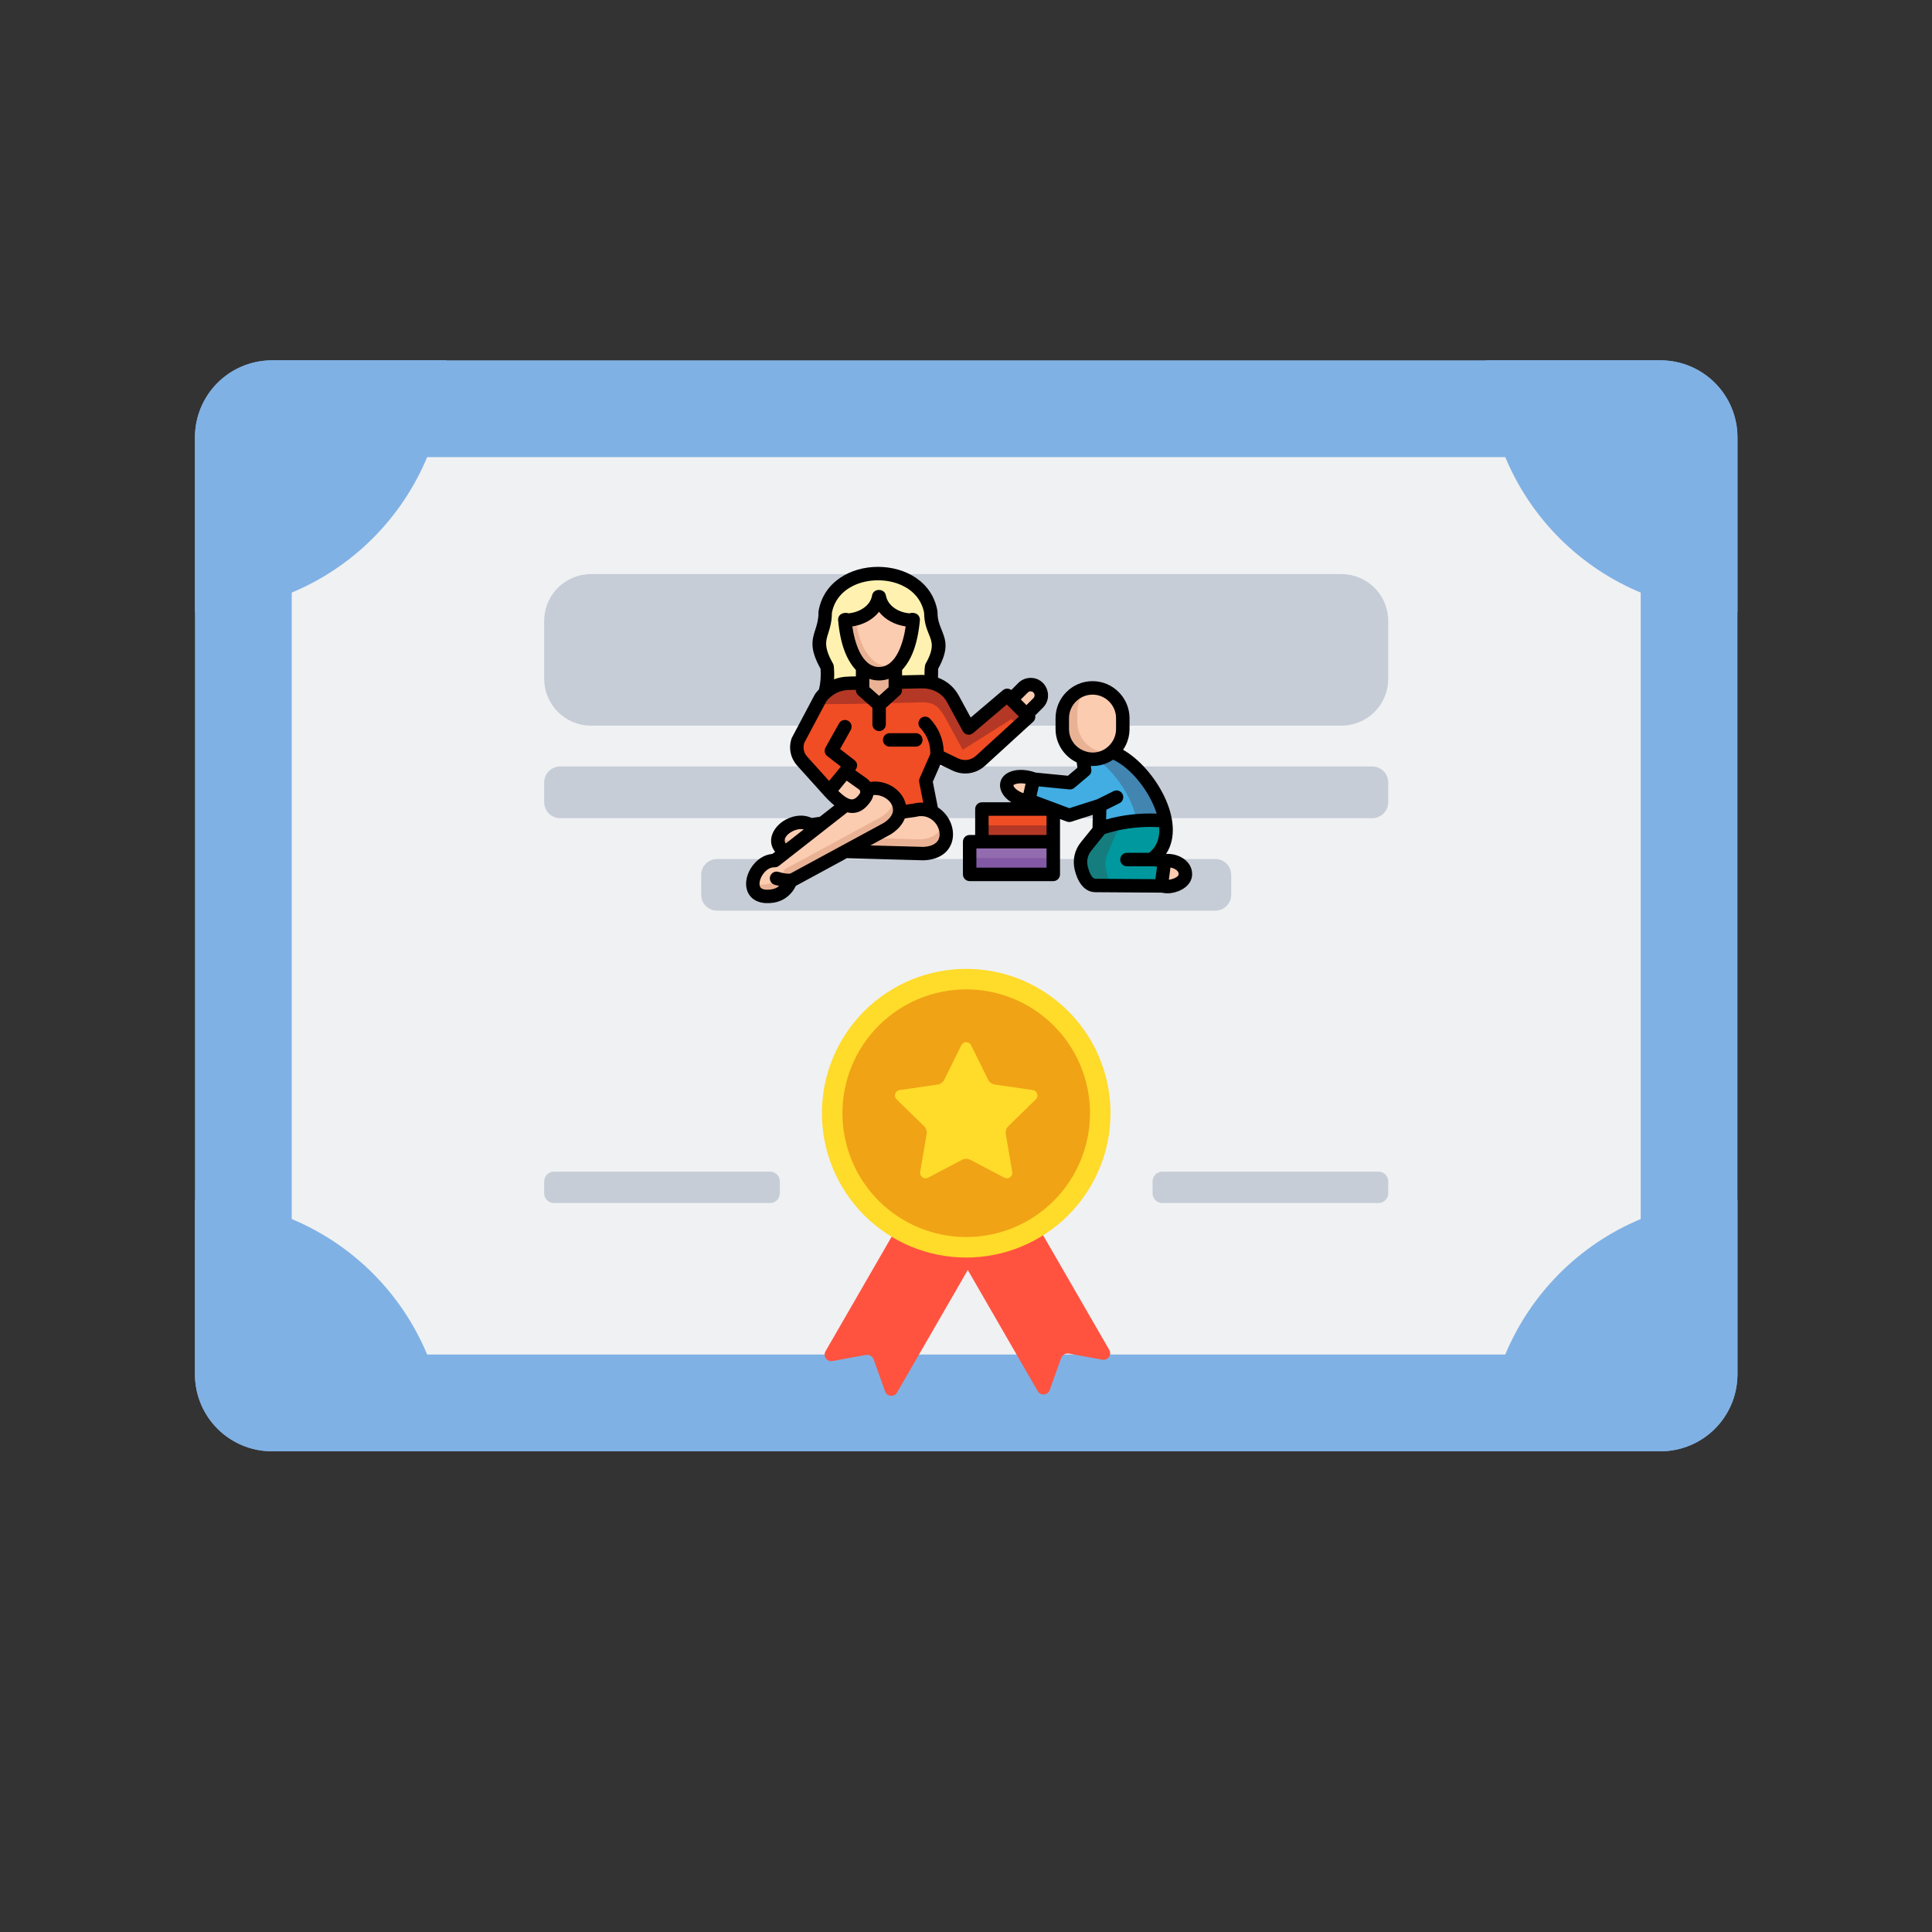
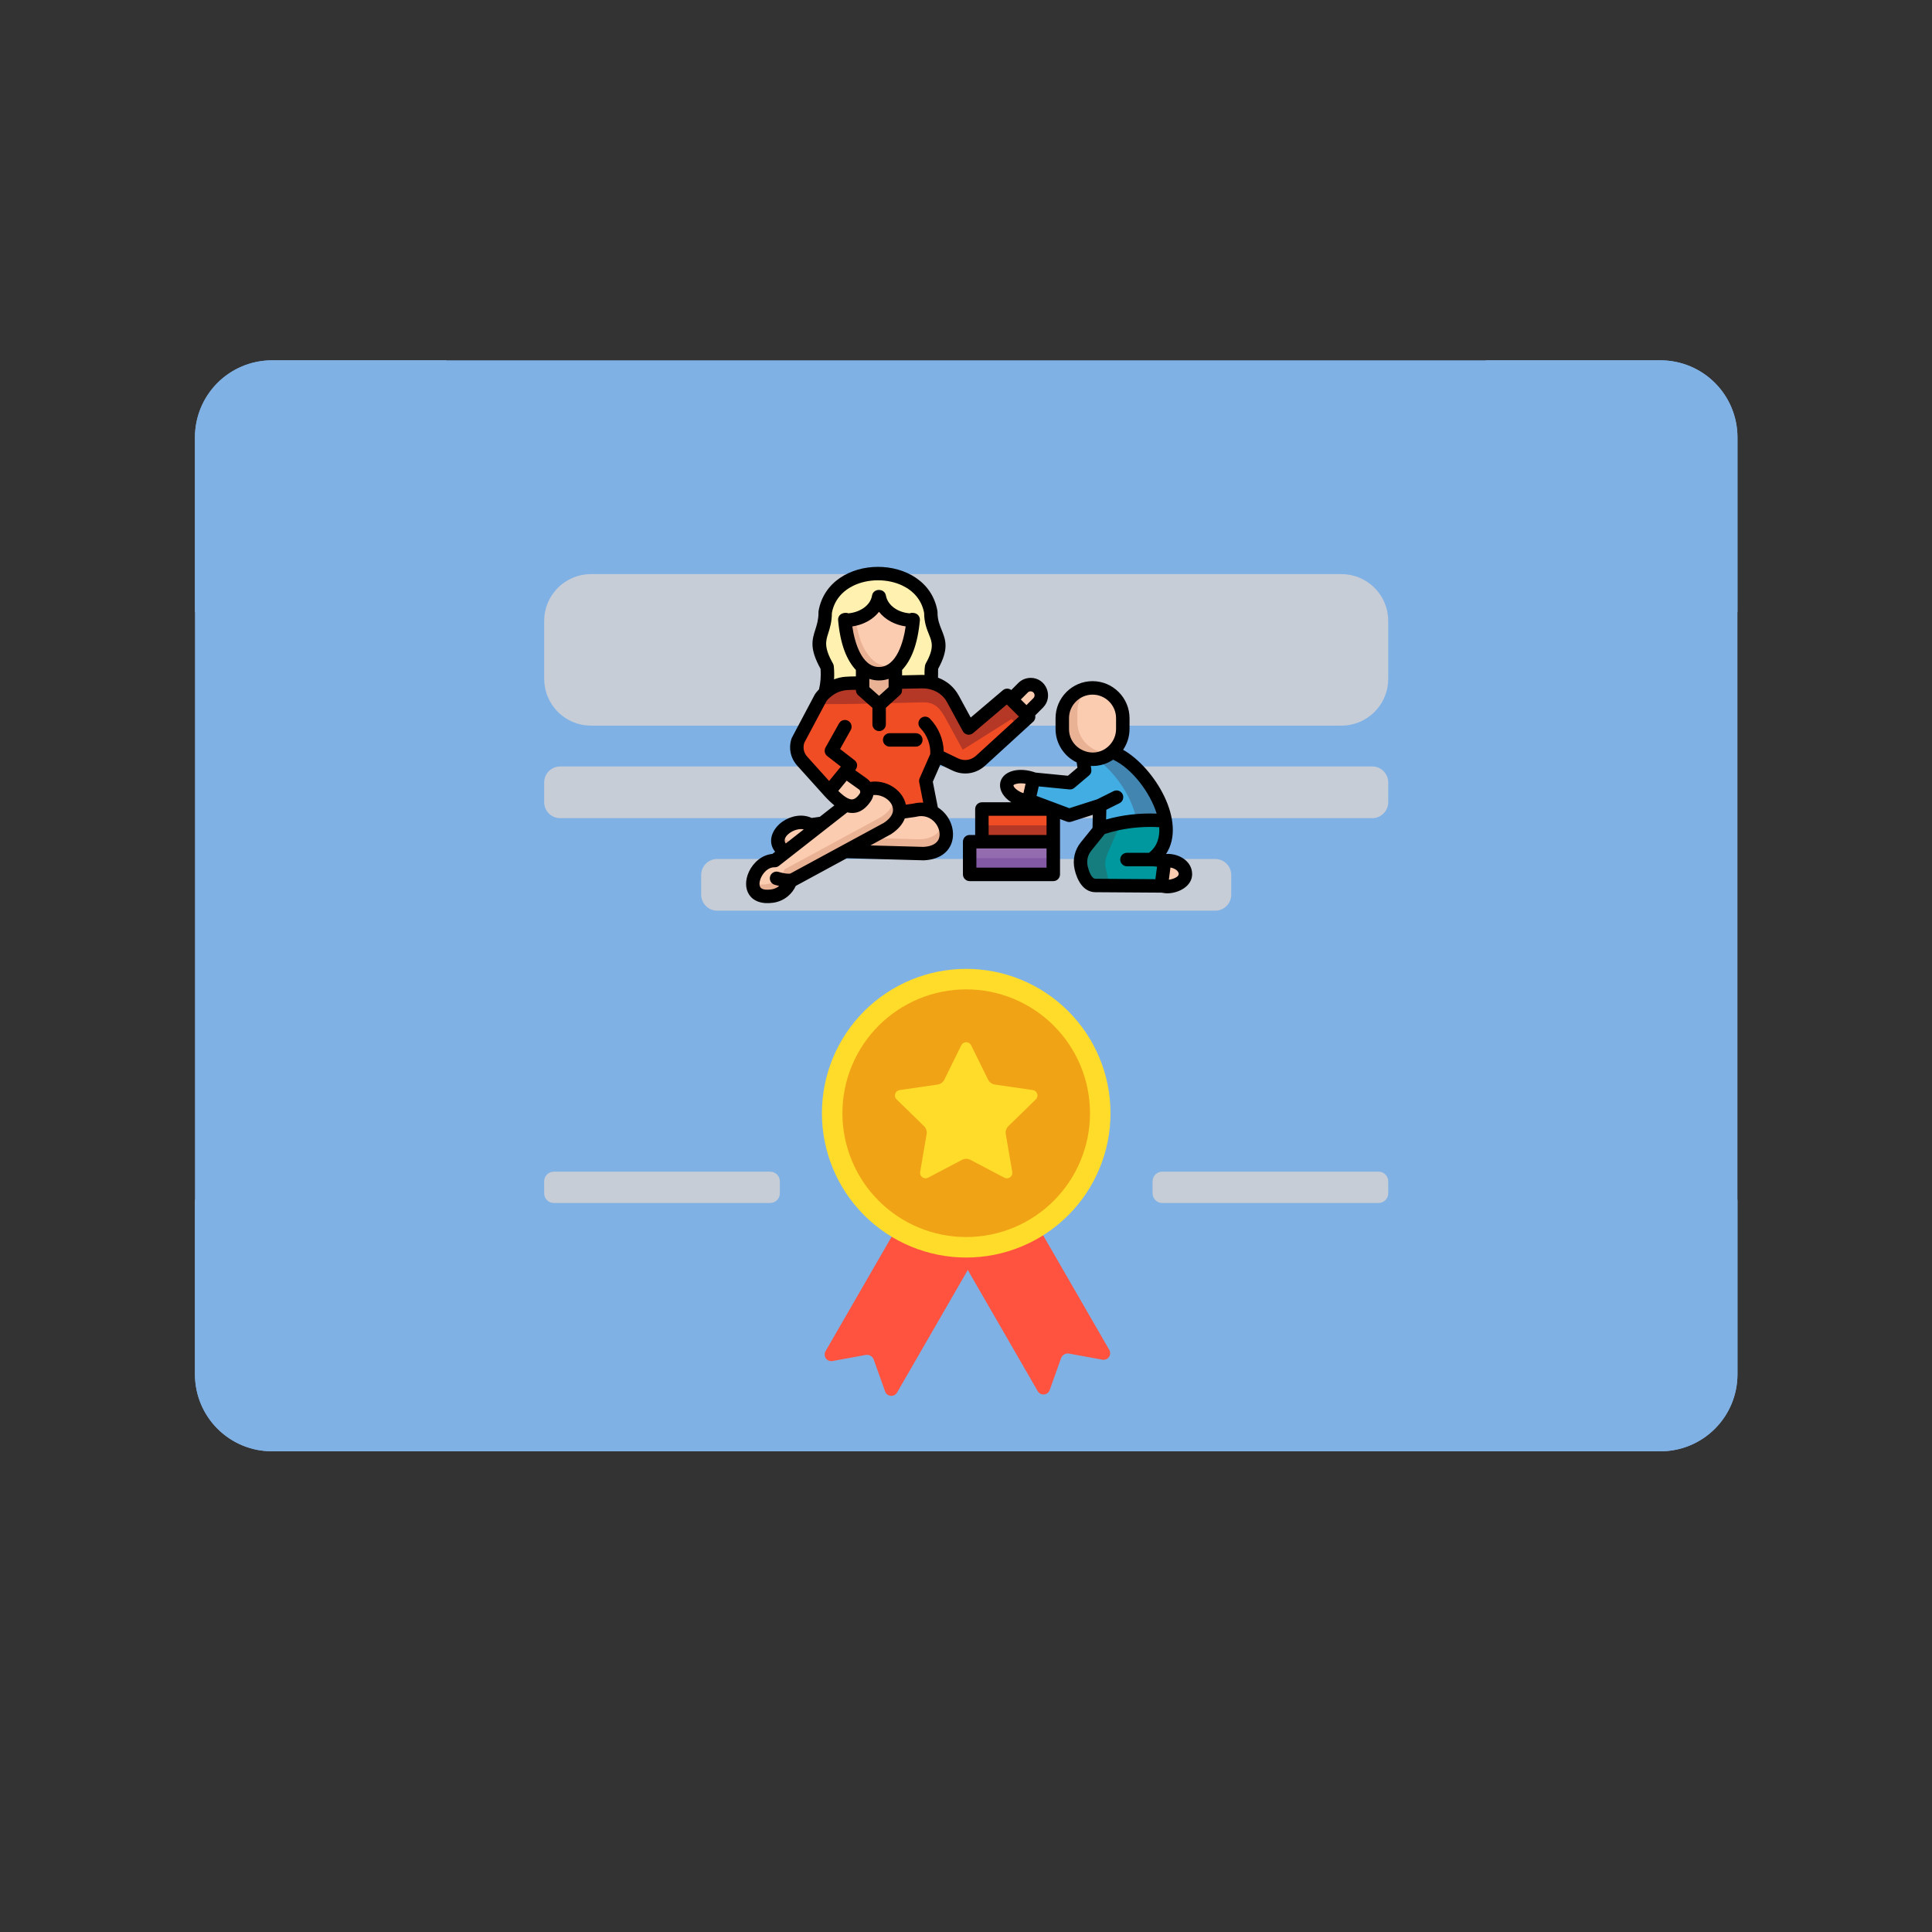
<svg xmlns="http://www.w3.org/2000/svg" width="1080" zoomAndPan="magnify" viewBox="0 0 810 810" height="1080" preserveAspectRatio="xMidYMid meet" version="1.0">
  <rect x="0" y="0" width="810" height="810" fill="#333333" stroke="none" />
  <defs>
    <clipPath id="6c954f0b87">
      <path d="M 81 151.066 L 729 151.066 L 729 608.566 L 81 608.566 Z M 81 151.066 " clip-rule="nonzero" />
    </clipPath>
    <clipPath id="2a3285a020">
      <path d="M 81 151.066 L 729 151.066 L 729 608.566 L 81 608.566 Z M 81 151.066 " clip-rule="nonzero" />
    </clipPath>
    <clipPath id="7daf571ef6">
      <path d="M 312 237 L 499.836 237 L 499.836 379 L 312 379 Z M 312 237 " clip-rule="nonzero" />
    </clipPath>
  </defs>
  <g clip-path="url(#6c954f0b87)">
    <path fill="#80b1e4" d="M 728.441 576.129 L 728.441 183.406 C 728.441 182.348 728.391 181.293 728.285 180.238 C 728.184 179.184 728.027 178.137 727.82 177.098 C 727.613 176.059 727.355 175.031 727.051 174.02 C 726.742 173.008 726.387 172.012 725.98 171.031 C 725.574 170.055 725.121 169.098 724.625 168.164 C 724.125 167.227 723.582 166.32 722.992 165.441 C 722.406 164.559 721.773 163.711 721.102 162.891 C 720.43 162.07 719.723 161.289 718.973 160.539 C 718.223 159.789 717.441 159.078 716.621 158.406 C 715.801 157.734 714.953 157.105 714.074 156.516 C 713.191 155.93 712.285 155.387 711.352 154.887 C 710.418 154.387 709.461 153.934 708.484 153.527 C 707.504 153.125 706.508 152.766 705.496 152.461 C 704.484 152.152 703.457 151.895 702.418 151.688 C 701.379 151.48 700.332 151.328 699.281 151.223 C 698.227 151.117 697.168 151.066 696.109 151.066 L 114.059 151.066 C 113 151.066 111.945 151.117 110.891 151.223 C 109.836 151.328 108.793 151.48 107.754 151.688 C 106.715 151.895 105.688 152.152 104.676 152.461 C 103.66 152.766 102.664 153.125 101.688 153.527 C 100.711 153.934 99.754 154.387 98.82 154.887 C 97.887 155.387 96.98 155.93 96.098 156.516 C 95.219 157.105 94.367 157.734 93.551 158.406 C 92.73 159.078 91.949 159.789 91.199 160.539 C 90.449 161.289 89.738 162.07 89.066 162.891 C 88.395 163.711 87.766 164.559 87.18 165.441 C 86.59 166.32 86.047 167.227 85.547 168.164 C 85.047 169.098 84.594 170.055 84.191 171.031 C 83.785 172.012 83.43 173.008 83.121 174.02 C 82.812 175.031 82.559 176.059 82.352 177.098 C 82.145 178.137 81.988 179.184 81.887 180.238 C 81.781 181.293 81.73 182.348 81.73 183.406 L 81.73 576.129 C 81.73 577.188 81.781 578.242 81.887 579.297 C 81.988 580.352 82.145 581.398 82.352 582.438 C 82.559 583.477 82.812 584.504 83.121 585.516 C 83.43 586.531 83.785 587.527 84.191 588.504 C 84.594 589.484 85.047 590.438 85.547 591.371 C 86.047 592.309 86.59 593.215 87.18 594.094 C 87.766 594.977 88.395 595.824 89.066 596.645 C 89.738 597.465 90.449 598.246 91.199 598.996 C 91.949 599.746 92.73 600.457 93.551 601.129 C 94.367 601.801 95.219 602.43 96.098 603.02 C 96.977 603.605 97.887 604.148 98.82 604.648 C 99.754 605.148 100.711 605.602 101.688 606.008 C 102.664 606.41 103.66 606.77 104.676 607.074 C 105.688 607.383 106.715 607.641 107.754 607.848 C 108.793 608.055 109.836 608.207 110.891 608.312 C 111.945 608.418 113 608.469 114.059 608.469 L 696.109 608.469 C 697.168 608.469 698.227 608.418 699.281 608.312 C 700.332 608.207 701.379 608.055 702.418 607.848 C 703.457 607.641 704.484 607.383 705.496 607.074 C 706.508 606.77 707.504 606.41 708.484 606.008 C 709.461 605.602 710.418 605.148 711.352 604.648 C 712.285 604.148 713.191 603.605 714.074 603.02 C 714.953 602.43 715.801 601.801 716.621 601.129 C 717.441 600.457 718.223 599.746 718.973 598.996 C 719.723 598.246 720.43 597.465 721.102 596.645 C 721.773 595.824 722.406 594.977 722.992 594.094 C 723.582 593.215 724.125 592.309 724.625 591.371 C 725.125 590.438 725.574 589.484 725.98 588.504 C 726.387 587.527 726.742 586.531 727.051 585.516 C 727.355 584.504 727.613 583.477 727.82 582.438 C 728.027 581.398 728.184 580.352 728.285 579.297 C 728.391 578.242 728.441 577.188 728.441 576.129 Z M 728.441 576.129 " fill-opacity="1" fill-rule="nonzero" />
  </g>
-   <path fill="#f0f1f3" d="M 687.871 191.652 L 687.871 567.883 L 122.309 567.883 L 122.309 191.652 Z M 687.871 191.652 " fill-opacity="1" fill-rule="nonzero" />
  <g clip-path="url(#2a3285a020)">
    <path fill="#80b1e4" d="M 114.062 151.07 C 96.152 151.07 81.727 165.488 81.727 183.406 L 81.727 256.566 C 83.453 256.566 85.18 256.523 86.902 256.438 C 88.629 256.352 90.348 256.227 92.066 256.059 C 93.785 255.887 95.496 255.676 97.203 255.422 C 98.91 255.168 100.609 254.875 102.305 254.539 C 103.996 254.203 105.68 253.824 107.355 253.402 C 109.027 252.984 110.691 252.523 112.344 252.023 C 113.996 251.523 115.633 250.98 117.258 250.398 C 118.883 249.816 120.496 249.195 122.09 248.535 C 123.684 247.875 125.262 247.176 126.82 246.438 C 128.383 245.699 129.926 244.922 131.445 244.109 C 132.969 243.297 134.469 242.445 135.949 241.559 C 137.43 240.668 138.891 239.746 140.324 238.785 C 141.758 237.828 143.172 236.836 144.555 235.805 C 145.941 234.777 147.305 233.715 148.637 232.621 C 149.973 231.523 151.277 230.398 152.559 229.238 C 153.836 228.078 155.086 226.887 156.309 225.668 C 157.527 224.445 158.719 223.195 159.875 221.918 C 161.035 220.637 162.164 219.332 163.258 217.996 C 164.352 216.664 165.414 215.301 166.441 213.914 C 167.473 212.527 168.465 211.117 169.426 209.68 C 170.383 208.246 171.305 206.789 172.195 205.309 C 173.082 203.824 173.934 202.324 174.746 200.801 C 175.559 199.277 176.336 197.738 177.074 196.176 C 177.812 194.617 178.512 193.039 179.172 191.441 C 179.832 189.848 180.453 188.238 181.035 186.613 C 181.617 184.984 182.156 183.348 182.66 181.695 C 183.16 180.043 183.621 178.379 184.039 176.703 C 184.461 175.031 184.836 173.348 185.176 171.652 C 185.512 169.961 185.805 168.258 186.059 166.551 C 186.312 164.844 186.523 163.129 186.695 161.41 C 186.863 159.691 186.992 157.973 187.074 156.246 C 187.16 154.523 187.203 152.797 187.203 151.07 Z M 622.969 151.07 C 622.969 152.797 623.012 154.523 623.098 156.246 C 623.184 157.973 623.309 159.695 623.477 161.41 C 623.648 163.129 623.859 164.844 624.113 166.551 C 624.367 168.258 624.66 169.961 624.996 171.652 C 625.336 173.348 625.715 175.031 626.133 176.703 C 626.551 178.379 627.012 180.043 627.512 181.695 C 628.016 183.348 628.555 184.984 629.137 186.613 C 629.719 188.238 630.34 189.848 631 191.441 C 631.66 193.039 632.359 194.617 633.098 196.176 C 633.836 197.738 634.613 199.277 635.426 200.801 C 636.242 202.324 637.09 203.824 637.98 205.309 C 638.867 206.789 639.789 208.246 640.75 209.68 C 641.707 211.117 642.703 212.527 643.73 213.914 C 644.758 215.301 645.82 216.664 646.914 217.996 C 648.008 219.332 649.137 220.637 650.297 221.918 C 651.457 223.195 652.645 224.445 653.867 225.668 C 655.086 226.887 656.336 228.078 657.613 229.238 C 658.895 230.398 660.199 231.523 661.535 232.621 C 662.871 233.715 664.23 234.777 665.617 235.805 C 667.004 236.836 668.414 237.828 669.848 238.785 C 671.285 239.746 672.742 240.668 674.223 241.559 C 675.703 242.445 677.203 243.297 678.727 244.109 C 680.25 244.922 681.789 245.699 683.352 246.438 C 684.91 247.176 686.488 247.875 688.082 248.535 C 689.68 249.195 691.289 249.816 692.914 250.398 C 694.539 250.98 696.176 251.523 697.828 252.023 C 699.48 252.523 701.145 252.984 702.816 253.402 C 704.492 253.824 706.176 254.203 707.867 254.539 C 709.562 254.875 711.262 255.168 712.969 255.422 C 714.676 255.676 716.391 255.887 718.105 256.059 C 719.824 256.227 721.547 256.352 723.27 256.438 C 724.992 256.523 726.719 256.566 728.445 256.566 L 728.445 183.406 C 728.445 165.488 714.02 151.07 696.109 151.07 Z M 81.727 502.973 L 81.727 576.133 C 81.727 594.047 96.152 608.465 114.066 608.465 L 187.203 608.465 C 187.203 606.738 187.16 605.012 187.074 603.289 C 186.992 601.566 186.863 599.844 186.695 598.125 C 186.523 596.406 186.312 594.695 186.059 592.984 C 185.809 591.277 185.512 589.578 185.176 587.883 C 184.84 586.191 184.461 584.508 184.039 582.832 C 183.621 581.156 183.16 579.492 182.66 577.84 C 182.156 576.188 181.617 574.551 181.035 572.926 C 180.453 571.301 179.832 569.688 179.172 568.094 C 178.512 566.5 177.812 564.922 177.074 563.359 C 176.336 561.801 175.559 560.258 174.746 558.734 C 173.934 557.211 173.082 555.711 172.195 554.23 C 171.305 552.75 170.383 551.289 169.426 549.855 C 168.465 548.418 167.473 547.008 166.441 545.621 C 165.414 544.234 164.352 542.875 163.258 541.539 C 162.164 540.203 161.035 538.898 159.875 537.617 C 158.719 536.34 157.527 535.09 156.309 533.867 C 155.086 532.648 153.836 531.457 152.559 530.297 C 151.277 529.141 149.973 528.012 148.637 526.918 C 147.305 525.82 145.941 524.758 144.559 523.73 C 143.172 522.703 141.758 521.707 140.324 520.75 C 138.891 519.789 137.43 518.867 135.949 517.98 C 134.469 517.09 132.969 516.242 131.445 515.426 C 129.926 514.613 128.383 513.836 126.824 513.098 C 125.262 512.359 123.684 511.66 122.09 511 C 120.496 510.34 118.887 509.719 117.262 509.137 C 115.633 508.555 113.996 508.016 112.344 507.512 C 110.691 507.012 109.031 506.551 107.355 506.133 C 105.68 505.715 103.996 505.336 102.305 505 C 100.609 504.66 98.91 504.367 97.203 504.113 C 95.496 503.859 93.785 503.648 92.066 503.48 C 90.348 503.309 88.629 503.184 86.902 503.098 C 85.18 503.016 83.453 502.973 81.727 502.973 Z M 727.754 502.973 C 726.035 502.984 724.316 503.035 722.602 503.133 C 720.887 503.227 719.172 503.363 717.465 503.543 C 715.754 503.723 714.051 503.941 712.352 504.203 C 710.652 504.469 708.961 504.77 707.277 505.117 C 705.594 505.461 703.918 505.848 702.254 506.273 C 700.586 506.699 698.934 507.168 697.293 507.676 C 695.648 508.184 694.02 508.73 692.406 509.32 C 690.789 509.906 689.191 510.531 687.605 511.199 C 686.02 511.863 684.453 512.566 682.902 513.312 C 681.352 514.055 679.82 514.832 678.309 515.648 C 676.797 516.469 675.305 517.32 673.836 518.211 C 672.363 519.102 670.914 520.027 669.488 520.988 C 668.066 521.949 666.664 522.945 665.289 523.973 C 663.91 525.004 662.559 526.066 661.234 527.16 C 659.91 528.258 658.613 529.383 657.344 530.543 C 656.074 531.703 654.832 532.891 653.621 534.113 C 652.41 535.332 651.23 536.582 650.078 537.859 C 648.93 539.137 647.809 540.441 646.723 541.773 C 645.637 543.105 644.582 544.461 643.562 545.848 C 642.543 547.23 641.555 548.637 640.605 550.07 C 639.652 551.5 638.738 552.957 637.855 554.434 C 636.977 555.91 636.133 557.406 635.324 558.926 C 634.52 560.441 633.75 561.98 633.016 563.535 C 632.285 565.09 631.59 566.664 630.934 568.254 C 630.281 569.844 629.664 571.445 629.086 573.066 C 628.508 574.688 627.973 576.32 627.477 577.965 C 626.98 579.609 626.523 581.27 626.105 582.938 C 625.691 584.605 625.316 586.281 624.98 587.969 C 624.648 589.656 624.355 591.348 624.102 593.051 C 623.852 594.75 623.641 596.457 623.473 598.168 C 623.305 599.879 623.18 601.594 623.098 603.309 C 623.012 605.027 622.969 606.746 622.969 608.465 L 696.109 608.465 C 714.02 608.465 728.445 594.047 728.445 576.133 L 728.445 502.973 C 728.215 502.973 727.984 502.973 727.754 502.973 Z M 727.754 502.973 " fill-opacity="1" fill-rule="nonzero" />
  </g>
  <path fill="#ff5340" d="M 417.199 505.668 L 406.824 511.66 C 406.18 512.031 405.578 512.461 405.02 512.953 C 404.461 513.445 403.953 513.984 403.504 514.574 C 403.051 515.164 402.66 515.793 402.328 516.461 C 402 517.129 401.738 517.82 401.547 518.539 C 401.355 519.258 401.234 519.988 401.188 520.73 C 401.137 521.473 401.16 522.211 401.258 522.949 C 401.355 523.688 401.523 524.406 401.762 525.113 C 402 525.816 402.309 526.492 402.68 527.133 L 435.074 583.258 C 435.344 583.727 435.719 584.082 436.195 584.332 C 436.676 584.582 437.184 584.68 437.723 584.633 C 438.262 584.582 438.742 584.395 439.172 584.062 C 439.598 583.73 439.902 583.312 440.086 582.805 L 444.855 569.438 C 444.973 569.102 445.148 568.801 445.375 568.527 C 445.602 568.254 445.867 568.031 446.176 567.852 C 446.48 567.676 446.809 567.559 447.16 567.496 C 447.508 567.438 447.855 567.438 448.207 567.5 L 462.164 570.051 C 462.695 570.148 463.211 570.094 463.711 569.891 C 464.211 569.688 464.617 569.363 464.93 568.922 C 465.238 568.48 465.406 567.988 465.43 567.449 C 465.457 566.91 465.332 566.406 465.062 565.938 L 432.668 509.816 C 432.297 509.172 431.867 508.57 431.375 508.008 C 430.887 507.449 430.344 506.945 429.754 506.492 C 429.164 506.039 428.535 505.648 427.871 505.32 C 427.203 504.988 426.512 504.73 425.793 504.535 C 425.074 504.344 424.344 504.223 423.602 504.176 C 422.859 504.125 422.121 504.152 421.383 504.246 C 420.645 504.344 419.926 504.512 419.223 504.75 C 418.516 504.992 417.844 505.297 417.199 505.668 Z M 417.199 505.668 " fill-opacity="1" fill-rule="nonzero" />
  <path fill="#ff5340" d="M 393.969 506.242 L 404.344 512.234 C 404.988 512.605 405.59 513.035 406.148 513.527 C 406.707 514.016 407.215 514.559 407.668 515.148 C 408.117 515.738 408.508 516.367 408.84 517.031 C 409.168 517.699 409.43 518.395 409.621 519.113 C 409.812 519.828 409.934 520.559 409.98 521.301 C 410.031 522.043 410.008 522.785 409.91 523.523 C 409.812 524.258 409.645 524.98 409.406 525.684 C 409.168 526.391 408.859 527.062 408.488 527.707 L 376.094 583.832 C 375.824 584.297 375.449 584.656 374.973 584.906 C 374.492 585.156 373.984 585.254 373.445 585.207 C 372.906 585.156 372.426 584.969 371.996 584.637 C 371.57 584.305 371.266 583.887 371.086 583.375 L 366.312 570.008 C 366.195 569.676 366.02 569.371 365.793 569.102 C 365.566 568.828 365.301 568.602 364.992 568.426 C 364.688 568.25 364.359 568.129 364.008 568.07 C 363.66 568.008 363.312 568.012 362.961 568.074 L 349.004 570.625 C 348.473 570.723 347.957 570.668 347.457 570.465 C 346.957 570.258 346.551 569.938 346.242 569.496 C 345.93 569.055 345.762 568.562 345.738 568.023 C 345.711 567.484 345.836 566.98 346.105 566.512 L 378.5 510.387 C 378.871 509.742 379.301 509.141 379.793 508.582 C 380.281 508.023 380.824 507.516 381.414 507.066 C 382.004 506.613 382.633 506.223 383.297 505.891 C 383.965 505.562 384.656 505.301 385.375 505.109 C 386.094 504.918 386.824 504.797 387.566 504.746 C 388.309 504.699 389.047 504.723 389.785 504.82 C 390.523 504.918 391.242 505.086 391.949 505.324 C 392.652 505.562 393.324 505.871 393.969 506.242 Z M 393.969 506.242 " fill-opacity="1" fill-rule="nonzero" />
  <path fill="#ffdb2a" d="M 344.59 466.715 C 344.59 468.695 344.688 470.676 344.883 472.645 C 345.078 474.617 345.367 476.578 345.754 478.52 C 346.141 480.465 346.621 482.383 347.195 484.281 C 347.773 486.176 348.438 488.043 349.195 489.871 C 349.953 491.703 350.801 493.492 351.734 495.242 C 352.668 496.988 353.688 498.688 354.785 500.336 C 355.887 501.98 357.066 503.57 358.324 505.105 C 359.582 506.637 360.91 508.102 362.309 509.504 C 363.711 510.906 365.176 512.234 366.711 513.492 C 368.242 514.75 369.832 515.93 371.477 517.031 C 373.125 518.129 374.824 519.148 376.57 520.082 C 378.316 521.016 380.105 521.863 381.938 522.621 C 383.766 523.379 385.629 524.047 387.527 524.621 C 389.422 525.199 391.34 525.68 393.285 526.066 C 395.227 526.453 397.188 526.742 399.156 526.938 C 401.129 527.129 403.105 527.227 405.086 527.227 C 407.07 527.227 409.047 527.129 411.016 526.938 C 412.988 526.742 414.945 526.453 416.891 526.066 C 418.832 525.68 420.754 525.199 422.648 524.621 C 424.543 524.047 426.406 523.379 428.238 522.621 C 430.066 521.863 431.855 521.016 433.605 520.082 C 435.352 519.148 437.051 518.129 438.695 517.031 C 440.344 515.93 441.934 514.75 443.465 513.492 C 444.996 512.234 446.465 510.906 447.863 509.504 C 449.266 508.102 450.594 506.637 451.852 505.105 C 453.109 503.57 454.285 501.98 455.387 500.336 C 456.488 498.688 457.504 496.988 458.441 495.242 C 459.375 493.492 460.219 491.703 460.977 489.871 C 461.734 488.043 462.402 486.176 462.977 484.281 C 463.555 482.383 464.035 480.465 464.422 478.52 C 464.809 476.578 465.098 474.617 465.293 472.645 C 465.484 470.676 465.582 468.695 465.582 466.715 C 465.582 464.734 465.484 462.758 465.293 460.785 C 465.098 458.812 464.809 456.852 464.422 454.91 C 464.035 452.965 463.555 451.047 462.977 449.148 C 462.402 447.254 461.734 445.391 460.977 443.559 C 460.219 441.727 459.375 439.938 458.441 438.191 C 457.504 436.441 456.488 434.742 455.387 433.098 C 454.285 431.449 453.109 429.859 451.852 428.328 C 450.594 426.793 449.266 425.328 447.863 423.926 C 446.465 422.523 444.996 421.195 443.465 419.938 C 441.934 418.68 440.344 417.5 438.695 416.402 C 437.051 415.301 435.352 414.281 433.605 413.348 C 431.855 412.414 430.066 411.566 428.238 410.809 C 426.406 410.051 424.543 409.383 422.648 408.809 C 420.754 408.234 418.832 407.75 416.891 407.363 C 414.945 406.98 412.988 406.688 411.016 406.492 C 409.047 406.301 407.07 406.203 405.086 406.203 C 403.105 406.203 401.129 406.301 399.156 406.492 C 397.188 406.688 395.227 406.98 393.285 407.363 C 391.34 407.75 389.422 408.234 387.527 408.809 C 385.629 409.383 383.766 410.051 381.938 410.809 C 380.105 411.566 378.316 412.414 376.57 413.348 C 374.824 414.281 373.125 415.301 371.477 416.402 C 369.832 417.5 368.242 418.68 366.711 419.938 C 365.176 421.195 363.711 422.523 362.309 423.926 C 360.91 425.328 359.582 426.793 358.324 428.328 C 357.066 429.859 355.887 431.449 354.785 433.098 C 353.688 434.742 352.668 436.441 351.734 438.191 C 350.801 439.938 349.953 441.727 349.195 443.559 C 348.438 445.391 347.773 447.254 347.195 449.148 C 346.621 451.047 346.141 452.965 345.754 454.91 C 345.367 456.852 345.078 458.812 344.883 460.785 C 344.688 462.758 344.59 464.734 344.59 466.715 Z M 344.59 466.715 " fill-opacity="1" fill-rule="nonzero" />
  <path fill="#f0a315" d="M 353.188 466.715 C 353.188 468.414 353.273 470.113 353.438 471.805 C 353.605 473.496 353.855 475.176 354.188 476.844 C 354.52 478.512 354.93 480.156 355.422 481.785 C 355.918 483.41 356.488 485.012 357.141 486.582 C 357.789 488.152 358.516 489.688 359.316 491.188 C 360.117 492.688 360.992 494.145 361.934 495.555 C 362.879 496.969 363.891 498.336 364.969 499.648 C 366.047 500.961 367.188 502.223 368.391 503.422 C 369.59 504.625 370.848 505.766 372.164 506.844 C 373.477 507.922 374.84 508.934 376.254 509.879 C 377.668 510.824 379.125 511.695 380.621 512.5 C 382.121 513.301 383.656 514.027 385.227 514.676 C 386.797 515.328 388.395 515.898 390.023 516.395 C 391.648 516.887 393.297 517.301 394.961 517.629 C 396.629 517.961 398.309 518.211 400 518.379 C 401.691 518.543 403.387 518.629 405.086 518.629 C 406.785 518.629 408.484 518.543 410.176 518.379 C 411.867 518.211 413.543 517.961 415.211 517.629 C 416.879 517.301 418.527 516.887 420.152 516.395 C 421.777 515.898 423.379 515.328 424.949 514.676 C 426.52 514.027 428.055 513.301 429.551 512.5 C 431.051 511.695 432.508 510.824 433.922 509.879 C 435.332 508.934 436.695 507.922 438.012 506.844 C 439.324 505.766 440.582 504.625 441.785 503.422 C 442.988 502.223 444.125 500.961 445.207 499.648 C 446.285 498.336 447.293 496.969 448.238 495.555 C 449.184 494.145 450.055 492.688 450.855 491.188 C 451.66 489.688 452.383 488.152 453.035 486.582 C 453.684 485.012 454.258 483.41 454.75 481.785 C 455.246 480.156 455.656 478.512 455.988 476.844 C 456.32 475.176 456.57 473.496 456.734 471.805 C 456.902 470.113 456.984 468.414 456.984 466.715 C 456.984 465.016 456.902 463.32 456.734 461.625 C 456.57 459.934 456.32 458.254 455.988 456.586 C 455.656 454.918 455.246 453.273 454.75 451.645 C 454.258 450.02 453.684 448.418 453.035 446.848 C 452.383 445.277 451.66 443.742 450.859 442.242 C 450.055 440.742 449.184 439.289 448.238 437.875 C 447.293 436.461 446.285 435.098 445.207 433.781 C 444.125 432.469 442.988 431.211 441.785 430.008 C 440.582 428.805 439.324 427.664 438.012 426.586 C 436.695 425.508 435.332 424.496 433.922 423.551 C 432.508 422.605 431.051 421.734 429.551 420.934 C 428.055 420.129 426.52 419.406 424.949 418.754 C 423.379 418.102 421.777 417.531 420.152 417.039 C 418.527 416.543 416.879 416.133 415.211 415.801 C 413.543 415.469 411.867 415.219 410.176 415.051 C 408.484 414.887 406.785 414.801 405.086 414.801 C 403.387 414.801 401.691 414.887 400 415.051 C 398.309 415.219 396.629 415.469 394.961 415.801 C 393.297 416.133 391.648 416.543 390.023 417.039 C 388.395 417.531 386.797 418.102 385.227 418.754 C 383.656 419.406 382.121 420.129 380.621 420.934 C 379.125 421.734 377.668 422.605 376.254 423.551 C 374.84 424.496 373.477 425.508 372.164 426.586 C 370.848 427.664 369.59 428.805 368.391 430.008 C 367.188 431.211 366.047 432.469 364.969 433.781 C 363.891 435.098 362.879 436.461 361.934 437.875 C 360.992 439.289 360.117 440.742 359.316 442.242 C 358.516 443.742 357.789 445.277 357.141 446.848 C 356.488 448.418 355.918 450.02 355.422 451.645 C 354.93 453.273 354.516 454.918 354.188 456.586 C 353.855 458.254 353.605 459.934 353.438 461.625 C 353.273 463.32 353.188 465.016 353.188 466.715 Z M 353.188 466.715 " fill-opacity="1" fill-rule="nonzero" />
  <path fill="#ffdb2a" d="M 389.098 493.758 L 403.301 486.289 C 403.859 485.992 404.457 485.848 405.086 485.848 C 405.719 485.848 406.312 485.992 406.871 486.289 L 421.078 493.758 C 421.465 493.961 421.875 494.047 422.309 494.016 C 422.742 493.984 423.137 493.84 423.488 493.582 C 423.84 493.328 424.098 492.996 424.262 492.594 C 424.426 492.191 424.473 491.773 424.398 491.344 L 421.688 475.523 C 421.578 474.898 421.625 474.289 421.816 473.688 C 422.012 473.086 422.336 472.566 422.789 472.125 L 434.281 460.918 C 434.594 460.617 434.801 460.25 434.906 459.828 C 435.012 459.406 434.996 458.988 434.859 458.574 C 434.727 458.16 434.492 457.812 434.16 457.531 C 433.828 457.25 433.445 457.078 433.012 457.016 L 417.133 454.707 C 416.508 454.617 415.938 454.387 415.43 454.012 C 414.918 453.641 414.523 453.172 414.242 452.605 L 407.141 438.211 C 406.945 437.82 406.664 437.512 406.297 437.281 C 405.926 437.051 405.523 436.934 405.086 436.934 C 404.652 436.934 404.25 437.051 403.879 437.281 C 403.508 437.512 403.227 437.82 403.035 438.211 L 395.934 452.605 C 395.652 453.172 395.258 453.641 394.746 454.012 C 394.238 454.383 393.668 454.617 393.043 454.707 L 377.16 457.016 C 376.73 457.078 376.348 457.25 376.016 457.531 C 375.684 457.812 375.449 458.16 375.312 458.574 C 375.18 458.988 375.164 459.406 375.27 459.828 C 375.375 460.25 375.582 460.617 375.895 460.918 L 387.387 472.125 C 387.84 472.566 388.16 473.086 388.355 473.688 C 388.551 474.289 388.598 474.898 388.488 475.523 L 385.777 491.344 C 385.703 491.773 385.746 492.191 385.91 492.594 C 386.074 492.996 386.336 493.328 386.688 493.582 C 387.039 493.84 387.434 493.984 387.867 494.016 C 388.301 494.047 388.711 493.961 389.098 493.758 Z M 389.098 493.758 " fill-opacity="1" fill-rule="nonzero" />
  <path fill="#c6cdd7" d="M 247.789 240.695 L 562.383 240.695 C 563.027 240.695 563.668 240.727 564.309 240.789 C 564.949 240.852 565.582 240.945 566.215 241.07 C 566.844 241.195 567.469 241.352 568.086 241.539 C 568.699 241.727 569.305 241.941 569.898 242.188 C 570.492 242.434 571.074 242.711 571.641 243.012 C 572.207 243.316 572.758 243.648 573.293 244.004 C 573.828 244.363 574.344 244.746 574.844 245.152 C 575.34 245.562 575.816 245.992 576.27 246.449 C 576.727 246.902 577.156 247.379 577.562 247.875 C 577.973 248.375 578.355 248.891 578.711 249.426 C 579.07 249.961 579.398 250.512 579.703 251.078 C 580.008 251.645 580.281 252.227 580.527 252.82 C 580.773 253.414 580.988 254.02 581.176 254.637 C 581.363 255.25 581.52 255.875 581.645 256.508 C 581.77 257.137 581.863 257.773 581.93 258.414 C 581.992 259.055 582.023 259.695 582.023 260.34 L 582.023 284.582 C 582.023 285.227 581.992 285.867 581.93 286.508 C 581.863 287.148 581.77 287.785 581.645 288.414 C 581.52 289.047 581.363 289.668 581.176 290.285 C 580.988 290.898 580.773 291.504 580.527 292.102 C 580.281 292.695 580.008 293.273 579.703 293.844 C 579.398 294.41 579.07 294.961 578.711 295.496 C 578.355 296.031 577.973 296.547 577.562 297.043 C 577.156 297.543 576.727 298.02 576.27 298.473 C 575.816 298.93 575.34 299.359 574.844 299.77 C 574.344 300.176 573.828 300.559 573.293 300.918 C 572.758 301.273 572.207 301.605 571.641 301.906 C 571.074 302.211 570.492 302.484 569.898 302.73 C 569.305 302.977 568.699 303.195 568.082 303.383 C 567.469 303.566 566.844 303.723 566.215 303.848 C 565.582 303.977 564.949 304.07 564.309 304.133 C 563.668 304.195 563.027 304.227 562.383 304.227 L 247.789 304.227 C 247.145 304.227 246.504 304.195 245.863 304.133 C 245.223 304.07 244.586 303.977 243.957 303.848 C 243.324 303.723 242.703 303.566 242.086 303.383 C 241.473 303.195 240.867 302.977 240.273 302.73 C 239.68 302.484 239.098 302.211 238.531 301.906 C 237.961 301.605 237.41 301.273 236.875 300.918 C 236.344 300.559 235.828 300.176 235.328 299.77 C 234.832 299.359 234.355 298.93 233.902 298.473 C 233.445 298.02 233.016 297.543 232.605 297.043 C 232.199 296.547 231.816 296.031 231.457 295.496 C 231.102 294.961 230.77 294.41 230.469 293.844 C 230.164 293.273 229.891 292.695 229.645 292.102 C 229.398 291.504 229.18 290.898 228.996 290.285 C 228.809 289.668 228.652 289.047 228.527 288.414 C 228.402 287.785 228.305 287.148 228.242 286.508 C 228.18 285.867 228.148 285.227 228.148 284.582 L 228.148 260.34 C 228.148 259.695 228.18 259.055 228.242 258.414 C 228.305 257.773 228.402 257.137 228.527 256.508 C 228.652 255.875 228.809 255.25 228.996 254.637 C 229.18 254.02 229.398 253.414 229.645 252.82 C 229.891 252.227 230.164 251.645 230.469 251.078 C 230.77 250.512 231.102 249.961 231.457 249.426 C 231.816 248.891 232.199 248.375 232.605 247.875 C 233.016 247.379 233.445 246.902 233.902 246.449 C 234.355 245.992 234.832 245.562 235.328 245.152 C 235.828 244.746 236.344 244.363 236.875 244.004 C 237.41 243.648 237.961 243.316 238.531 243.012 C 239.098 242.711 239.68 242.434 240.273 242.188 C 240.867 241.941 241.473 241.727 242.086 241.539 C 242.703 241.352 243.324 241.195 243.957 241.07 C 244.586 240.945 245.223 240.852 245.863 240.789 C 246.504 240.727 247.145 240.695 247.789 240.695 Z M 247.789 240.695 " fill-opacity="1" fill-rule="nonzero" />
  <path fill="#c6cdd7" d="M 234.852 321.34 L 575.32 321.34 C 575.762 321.34 576.195 321.383 576.629 321.469 C 577.059 321.555 577.48 321.684 577.887 321.852 C 578.293 322.02 578.68 322.227 579.043 322.473 C 579.41 322.715 579.75 322.992 580.059 323.305 C 580.371 323.617 580.648 323.953 580.895 324.32 C 581.137 324.688 581.344 325.074 581.512 325.48 C 581.68 325.887 581.809 326.305 581.895 326.738 C 581.98 327.168 582.023 327.605 582.023 328.043 L 582.023 336.312 C 582.023 336.754 581.98 337.188 581.895 337.621 C 581.809 338.051 581.68 338.473 581.512 338.879 C 581.344 339.285 581.137 339.672 580.895 340.035 C 580.648 340.402 580.371 340.742 580.059 341.051 C 579.75 341.363 579.41 341.641 579.043 341.887 C 578.68 342.129 578.293 342.336 577.887 342.504 C 577.48 342.676 577.059 342.801 576.629 342.887 C 576.195 342.973 575.762 343.016 575.32 343.016 L 234.852 343.016 C 234.41 343.016 233.973 342.973 233.543 342.887 C 233.109 342.801 232.691 342.676 232.285 342.504 C 231.879 342.336 231.492 342.129 231.125 341.887 C 230.762 341.641 230.422 341.363 230.109 341.051 C 229.801 340.742 229.523 340.402 229.277 340.035 C 229.031 339.672 228.828 339.285 228.66 338.879 C 228.488 338.473 228.363 338.051 228.277 337.621 C 228.191 337.188 228.148 336.754 228.148 336.312 L 228.148 328.043 C 228.148 327.605 228.191 327.168 228.277 326.738 C 228.363 326.305 228.488 325.887 228.66 325.48 C 228.828 325.074 229.031 324.688 229.277 324.32 C 229.523 323.953 229.801 323.617 230.109 323.305 C 230.422 322.992 230.762 322.715 231.125 322.473 C 231.492 322.227 231.879 322.02 232.285 321.852 C 232.691 321.684 233.109 321.555 233.543 321.469 C 233.973 321.383 234.41 321.34 234.852 321.34 Z M 234.852 321.34 " fill-opacity="1" fill-rule="nonzero" />
  <path fill="#c6cdd7" d="M 232.215 491.219 L 322.887 491.219 C 323.152 491.219 323.418 491.242 323.68 491.297 C 323.941 491.348 324.195 491.426 324.441 491.527 C 324.688 491.629 324.922 491.754 325.145 491.902 C 325.367 492.051 325.57 492.219 325.762 492.406 C 325.949 492.598 326.117 492.801 326.266 493.023 C 326.414 493.246 326.539 493.48 326.641 493.727 C 326.742 493.973 326.82 494.227 326.871 494.488 C 326.926 494.75 326.949 495.016 326.949 495.281 L 326.949 500.297 C 326.949 500.566 326.926 500.828 326.871 501.09 C 326.82 501.352 326.742 501.609 326.641 501.855 C 326.539 502.102 326.414 502.336 326.266 502.559 C 326.117 502.777 325.949 502.984 325.762 503.172 C 325.57 503.363 325.367 503.531 325.145 503.68 C 324.922 503.828 324.688 503.953 324.441 504.055 C 324.195 504.156 323.941 504.234 323.68 504.285 C 323.418 504.34 323.152 504.363 322.887 504.363 L 232.215 504.363 C 231.945 504.363 231.684 504.34 231.422 504.285 C 231.16 504.234 230.902 504.156 230.656 504.055 C 230.41 503.953 230.176 503.828 229.953 503.68 C 229.734 503.531 229.527 503.363 229.34 503.172 C 229.148 502.984 228.98 502.777 228.832 502.559 C 228.684 502.336 228.559 502.102 228.457 501.855 C 228.355 501.609 228.277 501.352 228.227 501.09 C 228.176 500.828 228.148 500.566 228.148 500.297 L 228.148 495.281 C 228.148 495.016 228.176 494.75 228.227 494.488 C 228.277 494.227 228.355 493.973 228.457 493.727 C 228.559 493.48 228.684 493.246 228.832 493.023 C 228.98 492.801 229.148 492.598 229.34 492.406 C 229.527 492.219 229.734 492.051 229.953 491.902 C 230.176 491.754 230.41 491.629 230.656 491.527 C 230.902 491.426 231.16 491.348 231.422 491.297 C 231.684 491.242 231.945 491.219 232.215 491.219 Z M 232.215 491.219 " fill-opacity="1" fill-rule="nonzero" />
  <path fill="#c6cdd7" d="M 487.285 491.219 L 577.957 491.219 C 578.223 491.219 578.488 491.242 578.75 491.297 C 579.012 491.348 579.266 491.426 579.512 491.527 C 579.758 491.629 579.992 491.754 580.215 491.902 C 580.438 492.051 580.645 492.219 580.832 492.406 C 581.02 492.598 581.188 492.801 581.336 493.023 C 581.484 493.246 581.609 493.48 581.711 493.727 C 581.816 493.973 581.891 494.227 581.945 494.488 C 581.996 494.75 582.023 495.016 582.023 495.281 L 582.023 500.297 C 582.023 500.566 581.996 500.828 581.945 501.09 C 581.891 501.352 581.816 501.609 581.711 501.855 C 581.609 502.102 581.484 502.336 581.336 502.559 C 581.188 502.777 581.02 502.984 580.832 503.172 C 580.645 503.363 580.438 503.531 580.215 503.68 C 579.992 503.828 579.758 503.953 579.512 504.055 C 579.266 504.156 579.012 504.234 578.75 504.285 C 578.488 504.34 578.223 504.363 577.957 504.363 L 487.285 504.363 C 487.02 504.363 486.754 504.34 486.492 504.285 C 486.23 504.234 485.977 504.156 485.73 504.055 C 485.484 503.953 485.25 503.828 485.027 503.68 C 484.805 503.531 484.598 503.363 484.41 503.172 C 484.223 502.984 484.055 502.777 483.906 502.559 C 483.758 502.336 483.633 502.102 483.531 501.855 C 483.426 501.609 483.352 501.352 483.297 501.09 C 483.246 500.828 483.219 500.566 483.219 500.297 L 483.219 495.281 C 483.219 495.016 483.246 494.75 483.297 494.488 C 483.352 494.227 483.426 493.973 483.531 493.727 C 483.633 493.48 483.758 493.246 483.906 493.023 C 484.055 492.801 484.223 492.598 484.41 492.406 C 484.598 492.219 484.805 492.051 485.027 491.902 C 485.25 491.754 485.484 491.629 485.73 491.527 C 485.977 491.426 486.23 491.348 486.492 491.297 C 486.754 491.242 487.02 491.219 487.285 491.219 Z M 487.285 491.219 " fill-opacity="1" fill-rule="nonzero" />
  <path fill="#c6cdd7" d="M 300.68 360.129 L 509.496 360.129 C 509.938 360.129 510.371 360.172 510.805 360.258 C 511.234 360.344 511.652 360.473 512.059 360.641 C 512.469 360.809 512.852 361.016 513.219 361.262 C 513.586 361.504 513.922 361.781 514.234 362.094 C 514.547 362.406 514.824 362.742 515.066 363.109 C 515.312 363.477 515.52 363.863 515.688 364.27 C 515.855 364.676 515.984 365.094 516.066 365.527 C 516.156 365.957 516.195 366.395 516.199 366.832 L 516.199 375.102 C 516.195 375.543 516.156 375.977 516.07 376.41 C 515.984 376.84 515.855 377.262 515.688 377.668 C 515.52 378.074 515.312 378.461 515.066 378.824 C 514.824 379.191 514.547 379.531 514.234 379.84 C 513.922 380.152 513.586 380.43 513.219 380.676 C 512.852 380.918 512.469 381.125 512.059 381.293 C 511.652 381.461 511.234 381.59 510.805 381.676 C 510.371 381.762 509.938 381.805 509.496 381.805 L 300.68 381.805 C 300.238 381.805 299.801 381.762 299.371 381.676 C 298.938 381.59 298.52 381.461 298.113 381.293 C 297.707 381.125 297.32 380.918 296.957 380.676 C 296.59 380.43 296.25 380.152 295.941 379.84 C 295.629 379.531 295.352 379.191 295.105 378.824 C 294.863 378.461 294.656 378.074 294.488 377.668 C 294.32 377.262 294.191 376.84 294.105 376.41 C 294.02 375.977 293.977 375.543 293.977 375.102 L 293.977 366.832 C 293.977 366.395 294.02 365.957 294.105 365.523 C 294.191 365.094 294.32 364.676 294.488 364.27 C 294.656 363.863 294.863 363.477 295.105 363.109 C 295.352 362.742 295.629 362.406 295.941 362.094 C 296.25 361.781 296.59 361.504 296.957 361.262 C 297.32 361.016 297.707 360.809 298.113 360.641 C 298.52 360.473 298.938 360.344 299.371 360.258 C 299.801 360.172 300.238 360.129 300.68 360.129 Z M 300.68 360.129 " fill-opacity="1" fill-rule="nonzero" />
  <path fill="#fcccb1" d="M 427.93 302.043 L 435.266 294.695 C 437.016 292.941 437.016 290.082 435.266 288.344 C 433.516 286.59 430.672 286.59 428.926 288.344 L 421.59 295.691 Z M 427.93 302.043 " fill-opacity="1" fill-rule="evenodd" />
  <path fill="#fff2b0" d="M 390.629 286.293 C 390.367 284.129 390.344 281.887 390.559 279.574 C 397.449 267.422 390.207 266.574 390.25 256.699 C 386.559 235.059 349.648 235.059 345.969 256.699 C 346.004 266.574 339.891 267.422 346.777 279.574 C 347.133 283.398 346.848 287.023 345.91 290.445 C 348.609 287.918 352.012 286.543 355.875 286.465 L 361.656 286.34 L 361.656 279.727 C 357.531 275.891 355.039 269.254 354.184 259.805 C 354.32 259.793 354.457 259.766 354.594 259.758 L 354.594 260.023 C 361.766 259.941 367.445 255.672 368.383 250.16 C 368.473 250.16 368.562 250.16 368.645 250.16 C 369.578 255.672 375.258 259.945 382.441 260.023 L 382.441 259.758 C 382.578 259.77 382.719 259.797 382.855 259.805 C 381.988 269.254 379.496 275.891 375.371 279.727 L 375.371 285.418 L 376.375 286.008 L 386.219 285.793 C 387.762 285.754 389.234 285.926 390.629 286.293 Z M 390.629 286.293 " fill-opacity="1" fill-rule="evenodd" />
  <path fill="#f04d24" d="M 344.098 292.484 L 334.613 310.328 C 333.492 313.438 334.148 316.688 336.352 319.141 L 347.695 331.738 L 349.41 333.535 L 350.77 334.797 L 391.121 342.5 L 388.148 327.43 L 392.812 316.805 L 400.453 320.48 C 404.078 322.23 408.176 321.621 411.148 318.914 L 431.266 300.523 L 422.273 291.531 L 406.152 305.207 L 399.504 292.996 C 396.852 288.117 391.77 285.66 386.227 285.785 L 355.871 286.457 C 351.078 286.566 347 288.664 344.098 292.484 Z M 344.098 292.484 " fill-opacity="1" fill-rule="evenodd" />
  <path fill="#b43825" d="M 427.027 304.387 L 431.266 300.52 L 422.836 292.098 L 406.738 305.754 L 406.359 305.043 L 406.152 305.215 L 399.504 293.004 C 398.832 291.754 397.984 290.656 397.012 289.727 C 394.273 287.395 390.66 286.234 386.82 286.316 L 356.457 286.992 C 351.656 287.105 347.578 289.188 344.676 293.023 L 343.508 295.219 C 350.352 295.176 355.297 295.176 356.457 295.148 L 386.82 294.465 C 392.363 294.34 394.324 297.258 396.977 302.129 L 403.613 314.344 L 424.102 301.457 Z M 427.027 304.387 " fill-opacity="1" fill-rule="evenodd" />
  <path fill="#eab295" d="M 383.43 339.703 L 339.777 345.863 C 332.086 341.121 318.562 353.105 331.52 358.246 C 334.789 359.547 338.512 358.918 341.172 356.609 L 387.203 357.883 C 403.594 357.156 396.582 336.293 383.43 339.703 Z M 383.43 339.703 " fill-opacity="1" fill-rule="evenodd" />
  <path fill="#fcccb1" d="M 383.43 339.703 L 339.777 345.863 C 335.152 343.012 328.41 346.207 326.605 350.336 C 327.43 351.035 328.535 351.684 329.957 352.246 C 333.234 353.551 336.961 352.918 339.621 350.609 L 385.652 351.883 C 392.059 351.594 394.895 348.23 395.18 344.441 C 392.98 340.871 388.699 338.34 383.43 339.703 Z M 383.43 339.703 " fill-opacity="1" fill-rule="evenodd" />
  <path fill="#eab295" d="M 359.578 333.605 L 324.836 360.797 C 315.82 360.547 310.086 377.699 323.867 375.672 C 327.352 375.156 330.262 372.742 331.418 369.41 L 371.918 347.449 C 385.75 338.629 369.262 324.062 359.578 333.605 Z M 359.578 333.605 " fill-opacity="1" fill-rule="evenodd" />
  <path fill="#fcccb1" d="M 359.578 333.605 L 324.836 360.797 C 319.891 360.66 315.926 365.773 315.641 370.066 C 316.965 370.789 318.852 371.082 321.43 370.707 C 324.918 370.191 327.82 367.777 328.973 364.445 L 369.473 342.484 C 373.609 339.84 375.035 336.695 374.742 333.82 C 371.176 330.137 364.5 328.754 359.578 333.605 Z M 359.578 333.605 " fill-opacity="1" fill-rule="evenodd" />
  <path fill="#fcccb1" d="M 347.691 331.738 C 353.465 338.07 358.441 340.734 362.785 334.281 C 364.008 332.445 363.566 329.965 361.77 328.695 L 354.473 323.488 Z M 347.691 331.738 " fill-opacity="1" fill-rule="evenodd" />
  <path fill="#eab295" d="M 375.379 279.723 L 375.379 289.359 L 368.578 295.492 L 361.656 289.359 L 361.656 279.723 C 361.711 279.77 361.758 279.816 361.816 279.859 C 365.645 283.316 371.398 283.316 375.23 279.859 C 375.273 279.816 375.332 279.77 375.379 279.723 Z M 375.379 279.723 " fill-opacity="1" fill-rule="evenodd" />
  <path fill="#eab295" d="M 354.598 259.754 L 354.598 260.02 C 361.77 259.938 367.449 255.668 368.387 250.156 C 368.477 250.156 368.566 250.156 368.648 250.156 C 369.582 255.668 375.262 259.941 382.445 260.02 L 382.445 259.754 C 382.586 259.766 382.723 259.793 382.859 259.801 C 381.992 269.367 379.441 276.062 375.223 279.859 C 371.395 283.316 365.641 283.316 361.812 279.859 C 357.598 276.062 355.047 269.367 354.18 259.801 C 354.324 259.789 354.461 259.762 354.598 259.754 Z M 354.598 259.754 " fill-opacity="1" fill-rule="evenodd" />
  <path fill="#fcccb1" d="M 358.707 259.488 C 363.859 258.172 367.645 254.555 368.387 250.152 C 368.477 250.152 368.566 250.152 368.648 250.152 C 369.582 255.664 375.262 259.938 382.445 260.012 L 382.445 259.75 C 382.586 259.762 382.723 259.789 382.859 259.797 C 382.066 268.449 379.91 274.754 376.395 278.691 C 372.957 280.039 368.945 279.414 366.043 276.789 C 362.238 273.359 359.793 267.59 358.707 259.488 Z M 358.707 259.488 " fill-opacity="1" fill-rule="evenodd" />
  <path fill="#41ade2" d="M 453.945 317.625 L 454.758 322.992 L 448.633 328.152 L 433.289 326.656 L 431.316 335.469 L 448.27 341.832 L 461.066 337.723 L 460.836 348.09 L 460.906 347.449 C 465.797 345.707 471.223 344.543 476.969 344.086 C 480.953 343.766 484.852 343.824 488.551 344.199 C 486.598 332.273 476.008 318.805 466.262 315.281 C 464.047 317.168 461.18 318.312 458.062 318.312 C 456.617 318.316 455.234 318.074 453.945 317.625 Z M 453.945 317.625 " fill-opacity="1" fill-rule="evenodd" />
  <path fill="#4185b0" d="M 481.387 343.879 C 483.273 343.855 485.137 343.914 486.949 344.055 C 485.008 332.609 475.137 319.758 465.746 315.707 C 464.023 317.023 461.965 317.918 459.727 318.215 C 467.598 323.73 474.863 334.363 476.52 344.008 C 478.164 343.906 479.789 343.855 481.387 343.879 Z M 481.387 343.879 " fill-opacity="1" fill-rule="evenodd" />
  <path fill="#00989f" d="M 460.902 347.453 L 460.832 348.094 L 455.41 354.812 C 453.262 357.469 452.531 360.664 453.316 363.98 C 454.094 367.312 455.863 371.223 459.281 371.25 L 486.863 371.43 L 488.27 360.879 L 482.75 360.285 C 488.168 356.566 489.605 350.602 488.555 344.203 C 484.855 343.824 480.957 343.766 476.973 344.09 C 471.219 344.547 465.793 345.715 460.902 347.453 Z M 460.902 347.453 " fill-opacity="1" fill-rule="evenodd" />
  <path fill="#157d7e" d="M 461.645 347.453 L 461.574 348.094 L 456.152 354.812 C 454.004 357.469 453.273 360.664 454.059 363.98 C 454.836 367.312 456.605 371.223 460.023 371.25 L 465.418 371.281 C 464.539 368.555 463.941 365.559 463.578 363.98 C 462.789 360.664 464.32 357.949 465.672 354.812 L 469.793 345.199 C 466.949 345.781 464.227 346.535 461.645 347.453 Z M 461.645 347.453 " fill-opacity="1" fill-rule="evenodd" />
  <path fill="#fcccb1" d="M 432.02 326.176 C 432.535 326.324 433.023 326.488 433.508 326.68 L 433.289 326.656 L 431.316 335.469 C 427.535 336.25 421.172 332.047 422.176 328.488 C 422.902 325.879 427.312 324.848 432.02 326.176 Z M 432.02 326.176 " fill-opacity="1" fill-rule="evenodd" />
  <path fill="#fcccb1" d="M 489.602 360.816 C 493.68 360.816 496.996 363.324 496.996 366.438 C 496.996 370.785 489.875 372.469 487.398 371.371 L 488.414 360.887 C 488.789 360.84 489.191 360.816 489.602 360.816 Z M 489.602 360.816 " fill-opacity="1" fill-rule="evenodd" />
  <path fill="#eab295" d="M 458.059 288.398 C 465.039 288.398 470.738 294.121 470.738 301.113 L 470.738 305.609 C 470.738 312.602 465.035 318.312 458.059 318.312 C 451.078 318.312 445.363 312.602 445.363 305.609 L 445.363 301.113 C 445.363 294.121 451.078 288.398 458.059 288.398 Z M 458.059 288.398 " fill-opacity="1" fill-rule="evenodd" />
  <path fill="#fcccb1" d="M 458.059 288.398 C 465.039 288.398 470.738 294.121 470.738 301.113 L 470.738 305.609 C 470.738 309.535 468.941 313.059 466.121 315.398 C 465.551 315.477 464.98 315.523 464.398 315.523 C 457.414 315.523 451.703 309.801 451.703 302.809 L 451.703 298.312 C 451.703 294.387 453.512 290.852 456.332 288.516 C 456.891 288.434 457.465 288.398 458.059 288.398 Z M 458.059 288.398 " fill-opacity="1" fill-rule="evenodd" />
  <path fill="#f04d24" d="M 411.664 339.188 L 441.598 339.188 L 441.598 352.887 L 411.664 352.887 Z M 411.664 339.188 " fill-opacity="1" fill-rule="evenodd" />
  <path fill="#b43825" d="M 411.664 346.043 L 441.598 346.043 L 441.598 352.887 L 411.664 352.887 Z M 411.664 346.043 " fill-opacity="1" fill-rule="evenodd" />
  <path fill="#936caf" d="M 406.531 352.887 L 441.598 352.887 L 441.598 366.586 L 406.531 366.586 Z M 406.531 352.887 " fill-opacity="1" fill-rule="evenodd" />
  <path fill="#8359a5" d="M 406.531 359.742 L 441.598 359.742 L 441.598 366.586 L 406.531 366.586 Z M 406.531 359.742 " fill-opacity="1" fill-rule="evenodd" />
  <g clip-path="url(#7daf571ef6)">
    <path fill="#000000" d="M 406.531 350.062 L 408.844 350.062 L 408.844 339.188 C 408.844 337.633 410.098 336.363 411.664 336.363 L 424 336.363 C 417.227 332.082 417.855 324.781 424.973 323.109 C 427.496 322.516 430.684 322.73 433.664 323.738 C 433.84 323.793 434.008 323.852 434.156 323.91 L 447.73 325.238 L 451.73 321.863 L 451.398 319.633 C 446.098 317.094 442.543 311.703 442.543 305.613 L 442.543 301.117 C 442.543 292.559 449.512 285.578 458.059 285.578 C 466.59 285.578 473.562 292.559 473.562 301.117 L 473.562 305.613 C 473.562 308.84 472.566 311.852 470.867 314.348 C 483.961 321.777 497.793 344.434 488.883 358.02 C 494.273 357.699 499.805 361.098 499.805 366.441 L 499.816 366.441 C 499.816 371.738 493.887 374.531 489.328 374.531 L 489.328 374.52 C 488.004 374.52 487.422 374.246 486.852 374.246 L 459.27 374.062 C 454.105 374.027 451.578 368.934 450.562 364.621 C 449.594 360.453 450.527 356.355 453.223 353.035 L 458.043 347.074 L 458.156 341.613 L 449.133 344.512 C 448.551 344.691 447.898 344.691 447.297 344.465 L 444.418 343.391 L 444.418 366.59 C 444.418 368.148 443.148 369.414 441.598 369.414 L 406.531 369.414 C 404.977 369.414 403.711 368.145 403.711 366.59 L 403.711 352.891 C 403.711 351.328 404.977 350.062 406.531 350.062 Z M 411.664 355.715 L 409.355 355.715 L 409.355 363.758 L 438.773 363.758 L 438.773 355.715 Z M 441.984 336.465 L 448.336 338.844 L 459.988 335.113 L 466.875 331.684 C 468.27 330.996 469.945 331.57 470.645 332.965 C 471.328 334.359 470.758 336.051 469.367 336.738 L 463.836 339.496 L 463.742 343.582 C 470.574 341.648 477.773 340.824 484.934 341.121 C 482.273 332.391 474.641 322.195 466.68 318.496 C 463.992 320.32 460.75 321.293 457.32 321.129 C 457.57 322.777 457.973 324.07 456.359 325.309 L 450.43 330.312 C 449.84 330.816 449.086 331.035 448.363 330.965 L 435.488 329.707 L 434.582 333.699 Z M 438.773 342.016 L 414.484 342.016 L 414.484 350.062 L 438.773 350.062 Z M 458.059 291.227 C 452.633 291.227 448.188 295.68 448.188 301.113 L 448.188 305.609 C 448.188 314.273 458.754 318.863 465.023 312.59 C 466.809 310.793 467.914 308.324 467.914 305.609 L 467.914 301.113 C 467.914 295.68 463.473 291.227 458.059 291.227 Z M 490.047 368.832 C 491.324 368.691 494.168 367.824 494.168 366.441 L 494.18 366.441 C 494.18 364.977 492.227 363.969 490.719 363.727 Z M 429.977 328.59 C 428.57 328.348 427.281 328.359 426.254 328.602 C 425.465 328.785 424.828 329.027 424.895 329.348 C 425.156 330.625 427.625 332.129 429.086 332.539 Z M 483.5 363.199 L 472.477 363.199 C 470.914 363.199 469.656 361.926 469.656 360.371 C 469.656 358.805 470.914 357.547 472.477 357.547 L 481.719 357.547 C 483.469 356.199 484.633 354.535 485.293 352.668 C 485.934 350.898 486.152 348.914 486.023 346.812 C 480.531 346.469 474.68 346.891 469.285 348.023 C 467.18 348.469 465.137 349.02 463.172 349.656 L 457.586 356.582 C 455.973 358.559 455.473 360.848 456.055 363.332 C 456.41 364.84 457.527 368.414 459.285 368.422 L 484.398 368.598 L 485.098 363.367 Z M 373 313.027 C 371.445 313.027 370.18 311.766 370.18 310.199 C 370.18 308.645 371.449 307.387 373 307.387 L 383.965 307.387 C 385.531 307.387 386.789 308.648 386.789 310.199 C 386.789 311.766 385.531 313.027 383.965 313.027 Z M 371.398 296.754 L 371.398 303.688 C 371.398 305.246 370.129 306.516 368.578 306.516 C 367.027 306.516 365.758 305.242 365.758 303.688 L 365.758 296.754 L 359.793 291.465 C 359.164 290.914 358.844 290.137 358.844 289.355 L 358.832 289.355 L 358.832 289.207 C 355.727 289.277 353.418 289.125 350.551 290.594 C 349.316 291.223 347.25 292.789 346.473 294.004 L 337.219 311.387 C 336.875 312.418 336.809 313.461 337 314.434 C 337.195 315.438 337.688 316.41 338.453 317.258 L 347.605 327.422 L 352.531 321.402 L 346.969 317.098 C 345.777 316.273 345.391 314.672 346.109 313.391 L 351.766 303.285 C 352.531 301.926 354.242 301.445 355.602 302.199 C 356.957 302.965 357.438 304.684 356.684 306.043 L 352.207 314.031 L 358.262 318.711 C 359.598 319.754 359.711 321.512 358.547 322.934 L 363.402 326.391 C 363.977 326.801 364.469 327.281 364.879 327.82 C 371.426 326.777 378.418 331.047 379.801 337.363 L 382.918 336.914 C 384.371 336.559 385.75 336.449 387.066 336.516 L 385.387 327.957 C 385.262 327.352 385.348 326.746 385.59 326.219 L 390.023 316.137 C 390.105 314.18 389.793 312.258 389.133 310.461 C 388.438 308.539 387.316 306.742 385.852 305.23 C 384.77 304.121 384.789 302.336 385.91 301.25 C 387.016 300.164 388.801 300.184 389.883 301.309 C 393.469 305.004 395.527 309.922 395.664 315.051 L 401.66 317.945 C 404.242 319.18 407.121 318.758 409.246 316.809 L 427.18 300.422 L 422.105 295.363 L 407.965 307.359 C 406.605 308.512 404.488 308.172 403.598 306.422 L 397.027 294.348 C 394.879 290.387 390.641 288.496 386.281 288.602 L 378.191 288.773 C 378.191 289.93 378.148 290.711 377.141 291.559 Z M 355.68 257.145 C 360.195 256.762 364.867 254.086 365.609 249.684 C 366.133 246.523 370.906 246.57 371.426 249.695 L 371.438 249.695 C 371.777 251.723 373.047 253.551 374.922 254.891 C 376.648 256.125 378.863 256.938 381.367 257.145 C 381.559 257.117 381.984 256.844 382.816 256.961 L 383.219 257.004 C 384.711 257.199 385.801 258.551 385.664 260.062 C 385.195 265.121 384.293 269.438 382.934 273.004 C 381.727 276.188 380.145 278.82 378.203 280.891 L 378.203 283.145 L 386.336 282.961 C 386.773 282.961 387.195 282.961 387.613 282.984 C 387.602 281.863 387.547 279.188 388.117 278.188 C 391.797 271.703 390.746 269.102 389.488 266.023 C 388.527 263.637 387.477 261.035 387.445 256.992 C 386.449 251.523 382.91 247.699 378.359 245.516 C 372.176 242.551 364.031 242.551 357.855 245.516 C 353.309 247.699 349.766 251.523 348.77 256.992 C 348.746 260.734 347.961 263.242 347.238 265.508 C 346.199 268.77 345.363 271.379 349.227 278.188 C 349.453 278.59 349.566 279.012 349.59 279.449 C 349.766 281.301 349.785 283.086 349.684 284.816 C 352.973 283.555 355.418 283.66 358.836 283.578 L 358.836 280.891 C 356.895 278.82 355.332 276.188 354.105 273.004 C 352.758 269.438 351.844 265.121 351.387 260.062 C 351.234 258.473 352.32 257.199 354.012 256.98 C 354.641 256.906 355.098 256.906 355.68 257.145 Z M 372.555 284.621 C 369.941 285.5 367.105 285.5 364.48 284.621 L 364.48 288.102 L 368.559 291.719 L 372.555 288.113 Z M 365.383 259.48 C 363.152 261.07 360.402 262.18 357.336 262.629 C 358.242 268.992 361.141 279.637 368.523 279.637 C 375.902 279.637 378.805 268.992 379.707 262.629 C 375.262 261.988 371.176 259.883 368.523 256.504 C 367.645 257.617 366.59 258.621 365.383 259.48 Z M 351.453 331.59 C 353.016 333.137 354.836 334.648 356.48 335.07 C 357.77 335.402 359.07 334.762 360.445 332.715 C 360.824 332.141 360.695 331.383 360.137 330.984 L 354.973 327.301 Z M 349.82 337.668 C 348.508 336.613 346.957 335.129 345.605 333.625 L 334.262 321.023 C 331.359 317.801 330.492 313.473 331.949 309.375 L 331.961 309.375 L 341.617 291.152 C 341.98 290.48 343.375 289 343.375 289 C 343.695 287.672 343.914 286.324 344.016 284.941 C 344.141 283.441 344.141 281.941 344.031 280.418 C 339.309 271.871 340.453 268.273 341.883 263.801 C 342.473 261.922 343.141 259.84 343.16 256.902 C 343.133 256.684 343.148 256.453 343.184 256.227 C 347.398 231.473 388.816 231.461 393.031 256.227 L 393.02 256.227 C 393.043 256.387 393.062 256.547 393.062 256.707 C 393.039 259.777 393.922 261.926 394.707 263.895 C 396.477 268.266 397.965 271.941 393.312 280.418 L 393.27 284.117 C 396.949 285.488 400.02 288.039 401.984 291.656 L 406.969 300.828 L 420.461 289.379 C 421.465 288.52 422.941 288.488 423.98 289.289 L 426.938 286.336 C 428.344 284.918 430.219 284.211 432.102 284.211 L 432.102 284.195 C 438.625 284.195 441.824 292.117 437.266 296.684 L 434.02 299.934 C 434.215 300.883 433.926 301.906 433.16 302.598 L 413.043 320.988 C 409.227 324.48 403.902 325.27 399.242 323.016 L 394.215 320.602 L 391.086 327.742 L 393.195 338.504 C 402.473 344.398 402.473 360.027 387.324 360.691 C 387.254 360.691 387.188 360.691 387.117 360.691 L 355.035 359.812 L 333.641 371.414 C 332.863 373.117 331.707 374.609 330.301 375.773 C 328.609 377.184 326.535 378.121 324.27 378.465 C 314.18 379.941 310.688 372.477 314.031 365.406 C 315.801 361.652 319.438 358.383 323.82 358.016 L 324.973 357.109 C 321.469 352.762 323.84 347.391 328.117 344.43 C 331.535 342.07 336.309 341.055 340.297 342.93 L 343.703 342.449 Z M 366.156 333.34 C 365.984 334.207 365.641 335.066 365.117 335.848 C 362.203 340.176 358.914 341.453 355.246 340.574 L 326.57 363.016 C 326.035 363.441 325.395 363.633 324.766 363.609 C 320.398 363.496 317.293 369.891 318.824 372.043 C 319.395 372.844 320.824 373.254 323.461 372.879 C 324.664 372.699 325.773 372.195 326.684 371.449 C 326.055 371.312 325.406 371.133 324.738 370.934 C 323.254 370.477 322.422 368.895 322.879 367.41 C 323.332 365.922 324.914 365.09 326.398 365.543 C 327.48 365.875 328.465 366.105 329.355 366.207 C 330.027 366.301 330.68 366.32 331.285 366.273 L 370.543 344.992 C 372.926 343.434 374.07 341.773 374.348 340.242 C 374.941 336.227 370.234 332.918 366.156 333.34 Z M 379.352 343.125 C 378.461 345.457 376.625 347.734 373.586 349.719 L 364.934 354.445 L 387.156 355.062 C 390.848 354.883 392.859 353.496 393.574 351.734 C 395.277 347.59 390.855 340.691 384.129 342.426 C 384.023 342.457 383.922 342.473 383.809 342.496 L 383.82 342.496 Z M 329.441 353.629 L 336.98 347.723 C 333.219 346.824 327.277 350.859 329.441 353.629 Z M 427.984 293.262 L 430.352 295.617 L 433.277 292.688 C 434.281 291.672 433.609 289.848 432.102 289.848 L 432.102 289.836 C 431.68 289.836 431.242 290 430.926 290.328 Z M 427.984 293.262 " fill-opacity="1" fill-rule="nonzero" />
  </g>
</svg>